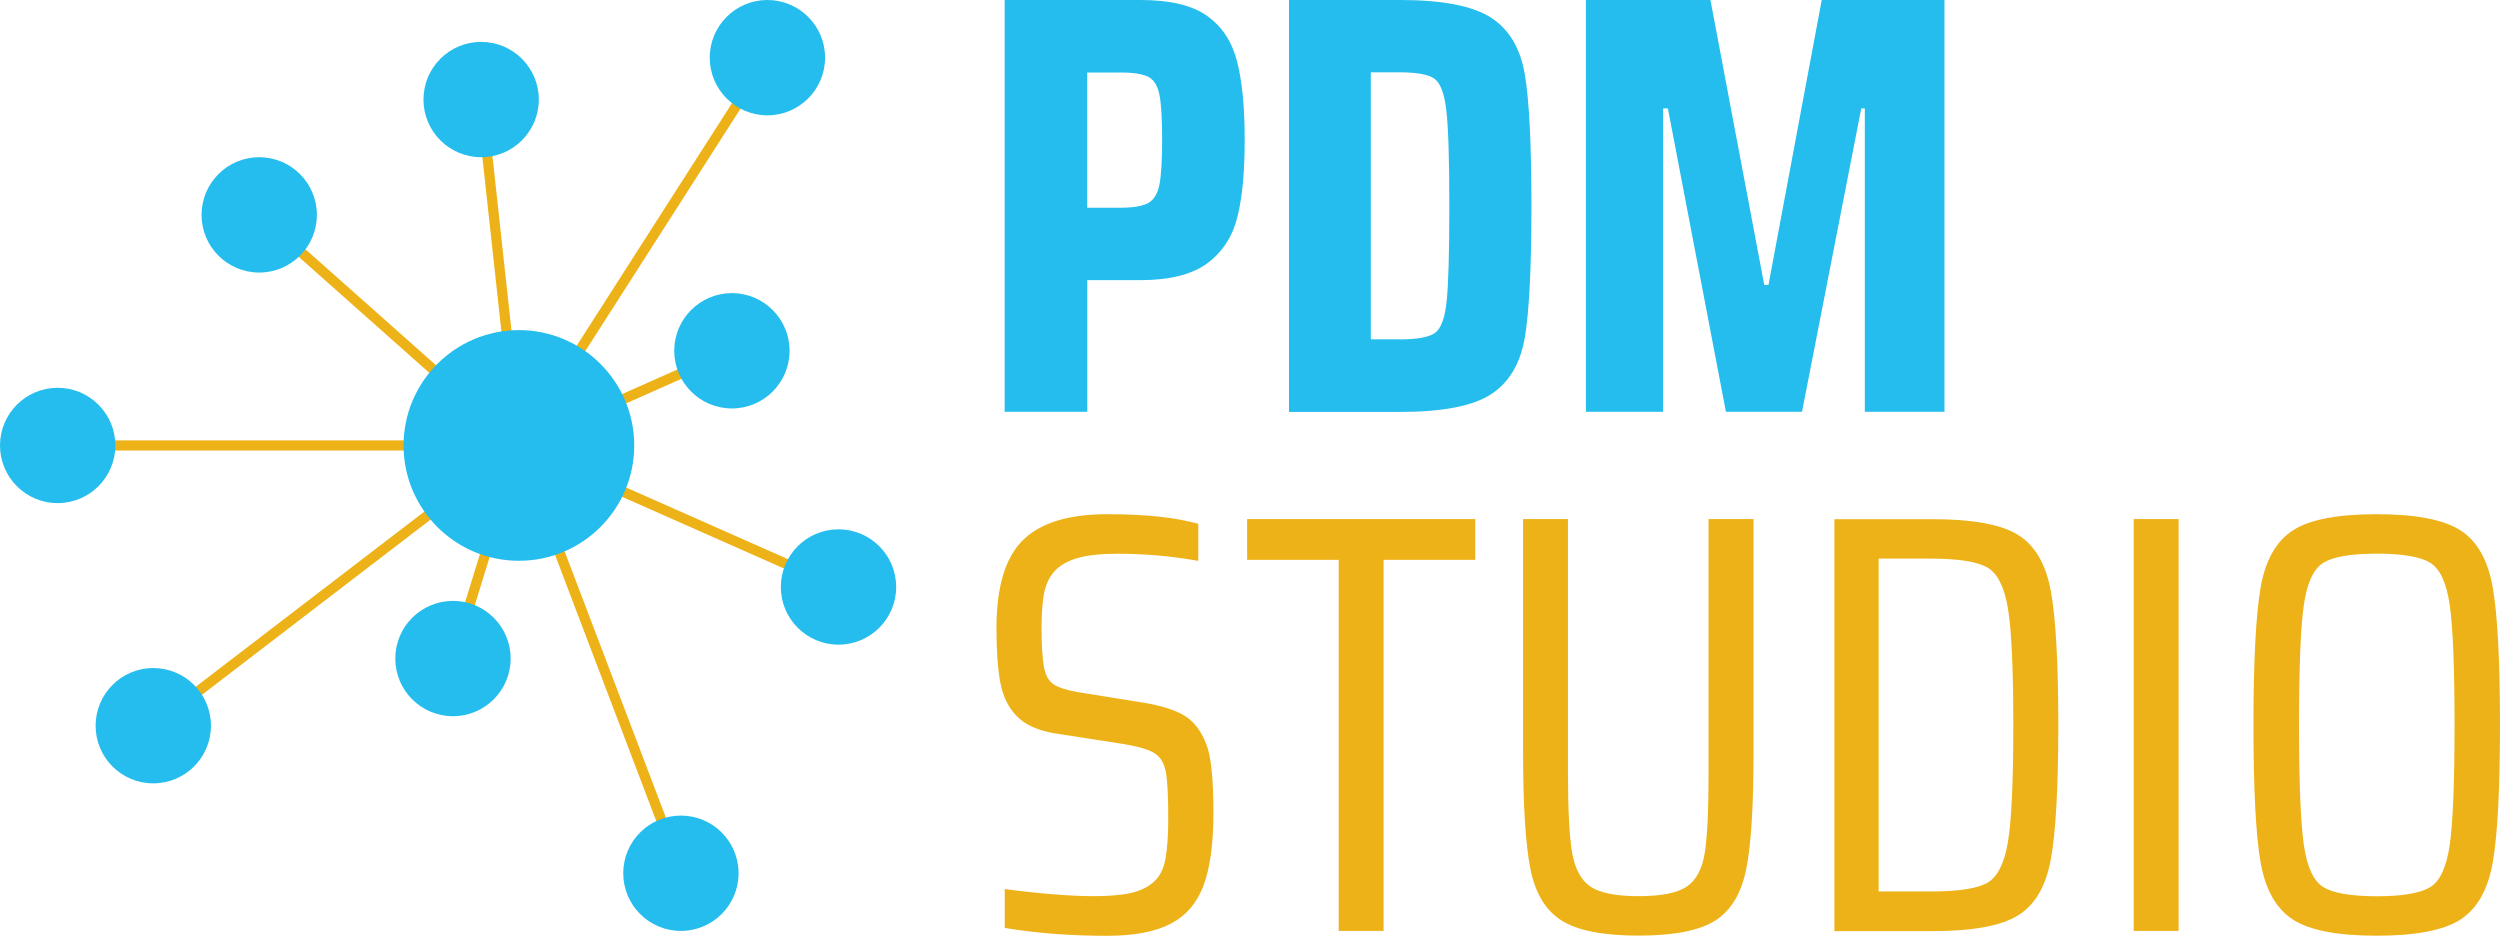
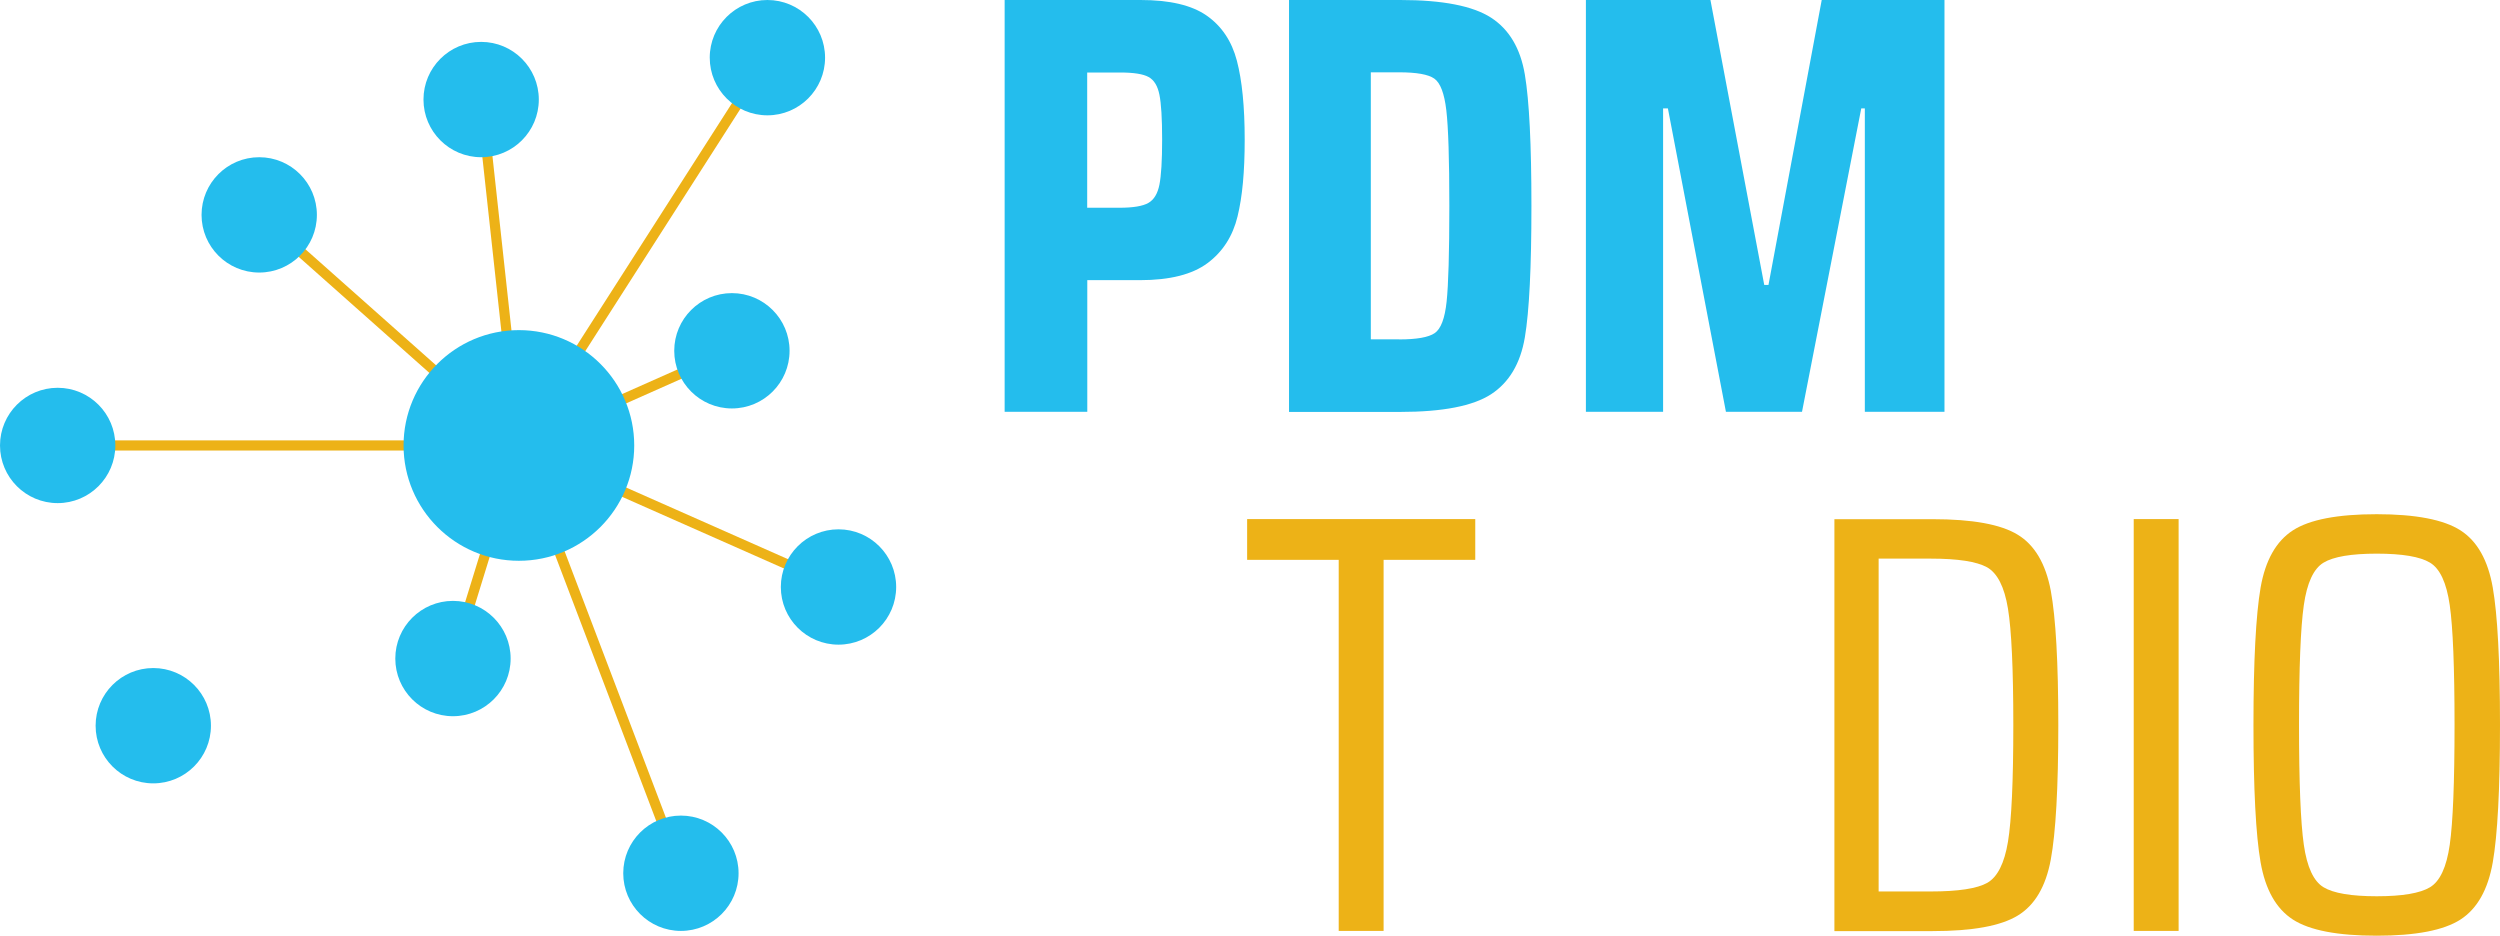
<svg xmlns="http://www.w3.org/2000/svg" id="Ebene_2" data-name="Ebene 2" viewBox="0 0 266.19 99.63">
  <defs>
    <style>
      .cls-1 {
        fill: #edb217;
      }

      .cls-2 {
        fill: #24bded;
      }
    </style>
  </defs>
  <g id="Ebene_1-2" data-name="Ebene 1">
    <g>
      <g>
        <path class="cls-2" d="m119.21,22.12c1.44,0,2.46-.17,3.06-.51.6-.34.99-.99,1.18-1.94.19-.96.29-2.56.29-4.81s-.1-3.85-.29-4.78c-.19-.94-.57-1.56-1.15-1.88s-1.58-.48-3.03-.48h-3.51v14.4h3.44ZM106.97,0h14.47c3.1,0,5.45.55,7.04,1.66,1.59,1.11,2.67,2.71,3.22,4.81.55,2.1.83,4.9.83,8.38s-.25,6.09-.76,8.19c-.51,2.1-1.57,3.76-3.19,4.97-1.62,1.21-4.01,1.82-7.2,1.82h-5.61v14.02h-8.8V0Z" />
        <path class="cls-2" d="m148.97,36.14c1.87,0,3.13-.22,3.79-.67.66-.45,1.08-1.56,1.27-3.35.19-1.78.29-5.18.29-10.2s-.11-8.36-.32-10.17c-.21-1.81-.64-2.93-1.28-3.38-.64-.45-1.89-.67-3.76-.67h-3v28.43h3ZM137.25,0h11.85c4.5,0,7.72.63,9.66,1.88,1.93,1.25,3.13,3.27,3.6,6.06.47,2.78.7,7.45.7,13.99s-.23,11.21-.7,13.99c-.47,2.78-1.67,4.8-3.6,6.06-1.93,1.25-5.15,1.88-9.66,1.88h-11.85V0Z" />
      </g>
      <polygon class="cls-2" points="198.56 43.85 198.56 11.54 198.18 11.54 191.87 43.85 183.77 43.85 177.59 11.54 177.08 11.54 177.08 43.85 168.86 43.85 168.86 0 182.12 0 187.85 30.34 188.3 30.34 193.97 0 207.04 0 207.04 43.85 198.56 43.85" />
-       <path class="cls-1" d="m106.98,98.8v-4.14c1.49.21,3.12.39,4.91.54,1.79.15,3.29.22,4.53.22,1.7,0,3.05-.12,4.05-.35,1-.23,1.82-.65,2.45-1.24.6-.55.99-1.36,1.18-2.42.19-1.06.29-2.49.29-4.27,0-2.34-.08-3.97-.25-4.91-.17-.93-.56-1.6-1.18-2.01-.62-.4-1.71-.73-3.28-.99l-7.39-1.15c-1.78-.3-3.12-.9-4.02-1.82-.89-.91-1.48-2.09-1.75-3.54-.28-1.44-.42-3.38-.42-5.8,0-4.42.93-7.55,2.81-9.4,1.87-1.85,4.86-2.77,8.99-2.77s7.18.34,9.69,1.02v3.95c-2.85-.51-5.71-.76-8.6-.76-1.83,0-3.27.16-4.33.48-1.06.32-1.87.8-2.42,1.43-.55.64-.91,1.42-1.08,2.36-.17.93-.26,2.12-.26,3.57,0,1.95.09,3.37.26,4.24.17.87.51,1.48,1.02,1.82.51.34,1.36.62,2.55.83l7.14,1.15c1.78.3,3.19.74,4.21,1.34,1.02.6,1.81,1.62,2.36,3.06.51,1.23.76,3.68.76,7.33,0,3.27-.35,5.84-1.05,7.71-.7,1.87-1.87,3.23-3.51,4.08-1.64.85-3.88,1.28-6.73,1.28-3.95,0-7.58-.28-10.9-.83" />
      <polygon class="cls-1" points="142.54 99.12 142.54 59.61 132.79 59.61 132.79 55.27 157.08 55.27 157.08 59.61 147.32 59.61 147.32 99.12 142.54 99.12" />
      <g>
-         <path class="cls-1" d="m186.71,55.27v24.79c0,5.69-.25,9.84-.77,12.43-.51,2.59-1.6,4.43-3.28,5.51-1.68,1.08-4.41,1.62-8.19,1.62s-6.52-.54-8.22-1.62c-1.7-1.08-2.8-2.93-3.31-5.54-.51-2.61-.77-6.75-.77-12.4v-24.79h4.78v26.96c0,4.04.15,6.9.45,8.6.3,1.7.95,2.89,1.94,3.57,1,.68,2.71,1.02,5.13,1.02s4.13-.34,5.13-1.02c1-.68,1.64-1.87,1.91-3.57.28-1.7.41-4.57.41-8.6v-26.96h4.78Z" />
        <path class="cls-1" d="m205.58,94.92c2.93,0,4.94-.31,6.02-.92,1.08-.62,1.82-2.07,2.2-4.37.38-2.29.57-6.44.57-12.43s-.19-10.08-.57-12.4-1.13-3.78-2.23-4.4c-1.11-.61-3.1-.92-5.99-.92h-5.55v35.44h5.55Zm-10.26-39.64h10.45c4.25,0,7.28.55,9.08,1.66,1.8,1.1,2.97,3.09,3.51,5.96.53,2.87.8,7.64.8,14.31s-.27,11.44-.8,14.31c-.53,2.87-1.7,4.86-3.51,5.96-1.81,1.11-4.83,1.66-9.08,1.66h-10.45v-43.85Z" />
      </g>
      <rect class="cls-1" x="227.19" y="55.27" width="4.78" height="43.85" />
      <path class="cls-1" d="m258.74,94.47c1.06-.64,1.76-2.14,2.1-4.53.34-2.38.51-6.63.51-12.75s-.17-10.37-.51-12.75c-.34-2.38-1.04-3.89-2.1-4.53-1.06-.64-2.95-.96-5.67-.96s-4.61.32-5.67.96c-1.06.64-1.76,2.15-2.1,4.53-.34,2.38-.51,6.63-.51,12.75s.17,10.37.51,12.75c.34,2.38,1.04,3.89,2.1,4.53,1.06.64,2.95.96,5.67.96s4.61-.32,5.67-.96m-14.6,3.44c-1.78-1.15-2.93-3.18-3.44-6.09-.51-2.91-.76-7.79-.76-14.63s.26-11.72.76-14.63c.51-2.91,1.66-4.94,3.44-6.09,1.78-1.15,4.76-1.72,8.92-1.72s7.14.58,8.92,1.72c1.79,1.15,2.93,3.18,3.44,6.09.51,2.91.77,7.79.77,14.63s-.26,11.72-.77,14.63c-.51,2.91-1.66,4.94-3.44,6.09-1.79,1.15-4.76,1.72-8.92,1.72s-7.14-.57-8.92-1.72" />
      <rect class="cls-1" x="6.14" y="46.89" width="49.11" height="1.08" />
      <rect class="cls-1" x="40.88" y="16.66" width="1.08" height="36.98" transform="translate(-12.37 42.79) rotate(-48.39)" />
      <rect class="cls-1" x="52.7" y="10.49" width="1.08" height="37.05" transform="translate(-2.83 5.95) rotate(-6.23)" />
      <rect class="cls-1" x="43.96" y="26.24" width="49.05" height="1.08" transform="translate(8.99 70.01) rotate(-57.37)" />
      <rect class="cls-1" x="71.72" y="36.36" width="1.08" height="37.21" transform="translate(-7.25 98.8) rotate(-66.12)" />
      <rect class="cls-1" x="39.87" y="58.24" width="23.75" height="1.08" transform="translate(-19.68 90.89) rotate(-72.86)" />
      <polygon class="cls-1" points="71.99 92.98 54.74 47.62 55.76 47.24 73.01 92.6 71.99 92.98" />
-       <polygon class="cls-1" points="16.65 77.7 15.99 76.84 54.92 47.01 55.58 47.86 16.65 77.7" />
      <rect class="cls-1" x="54.18" y="41.85" width="24.82" height="1.08" transform="translate(-11.48 30.7) rotate(-23.96)" />
      <g>
        <path class="cls-2" d="m54.37,70.12c0,3.39-2.75,6.14-6.14,6.14s-6.14-2.75-6.14-6.14,2.75-6.14,6.14-6.14,6.14,2.75,6.14,6.14" />
        <path class="cls-2" d="m12.28,47.43c0,3.39-2.75,6.14-6.14,6.14s-6.14-2.75-6.14-6.14,2.75-6.14,6.14-6.14,6.14,2.75,6.14,6.14" />
        <path class="cls-2" d="m33.74,22.88c0,3.39-2.75,6.14-6.14,6.14s-6.14-2.75-6.14-6.14,2.75-6.14,6.14-6.14,6.14,2.75,6.14,6.14" />
        <path class="cls-2" d="m84.07,37.35c0,3.39-2.75,6.14-6.14,6.14s-6.14-2.75-6.14-6.14,2.75-6.14,6.14-6.14,6.14,2.75,6.14,6.14" />
        <path class="cls-2" d="m57.37,10.6c0,3.39-2.75,6.14-6.14,6.14s-6.14-2.75-6.14-6.14,2.75-6.14,6.14-6.14,6.14,2.75,6.14,6.14" />
        <path class="cls-2" d="m87.85,6.14c0,3.39-2.75,6.14-6.14,6.14s-6.14-2.75-6.14-6.14S78.32,0,81.71,0s6.14,2.75,6.14,6.14" />
        <path class="cls-2" d="m95.42,62.5c0,3.39-2.75,6.14-6.14,6.14s-6.14-2.75-6.14-6.14,2.75-6.14,6.14-6.14,6.14,2.75,6.14,6.14" />
        <path class="cls-2" d="m78.64,92.98c0,3.39-2.75,6.14-6.14,6.14s-6.14-2.75-6.14-6.14,2.75-6.14,6.14-6.14,6.14,2.75,6.14,6.14" />
        <path class="cls-2" d="m22.46,77.27c0,3.39-2.75,6.14-6.14,6.14s-6.14-2.75-6.14-6.14,2.75-6.14,6.14-6.14,6.14,2.75,6.14,6.14" />
        <path class="cls-2" d="m67.53,47.43c0,6.78-5.5,12.28-12.28,12.28s-12.28-5.5-12.28-12.28,5.5-12.28,12.28-12.28,12.28,5.5,12.28,12.28" />
      </g>
    </g>
  </g>
</svg>